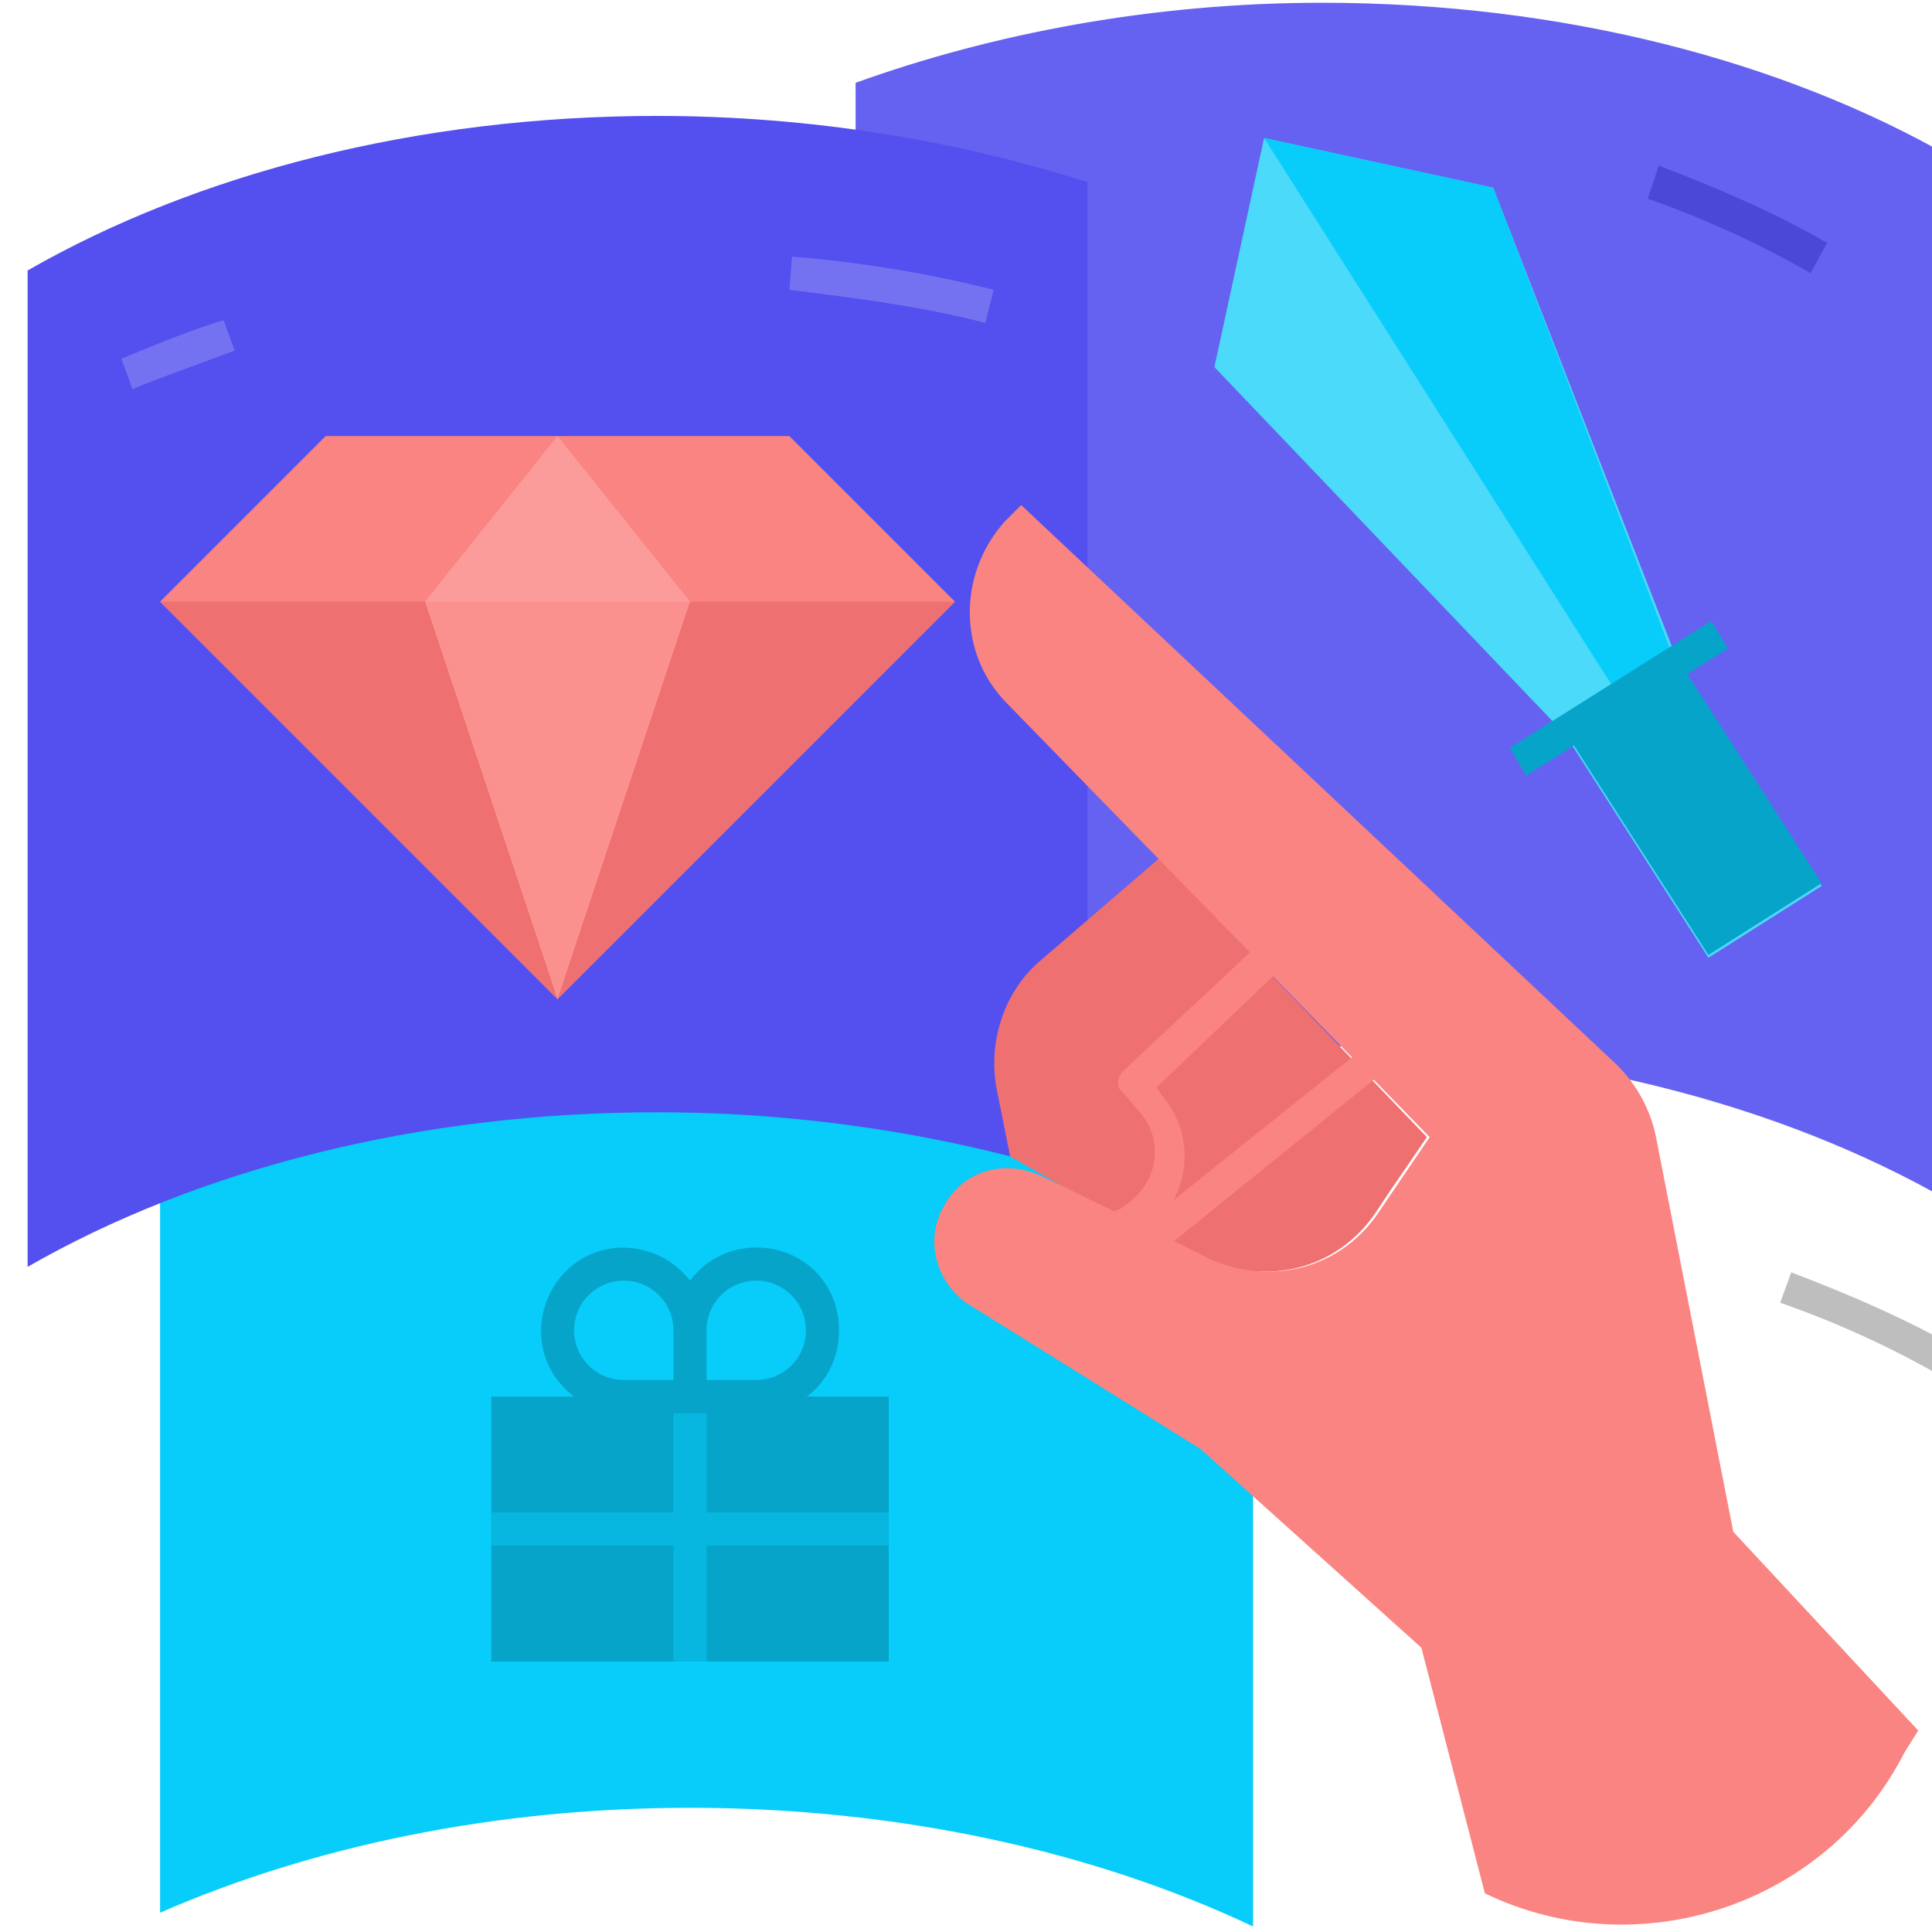
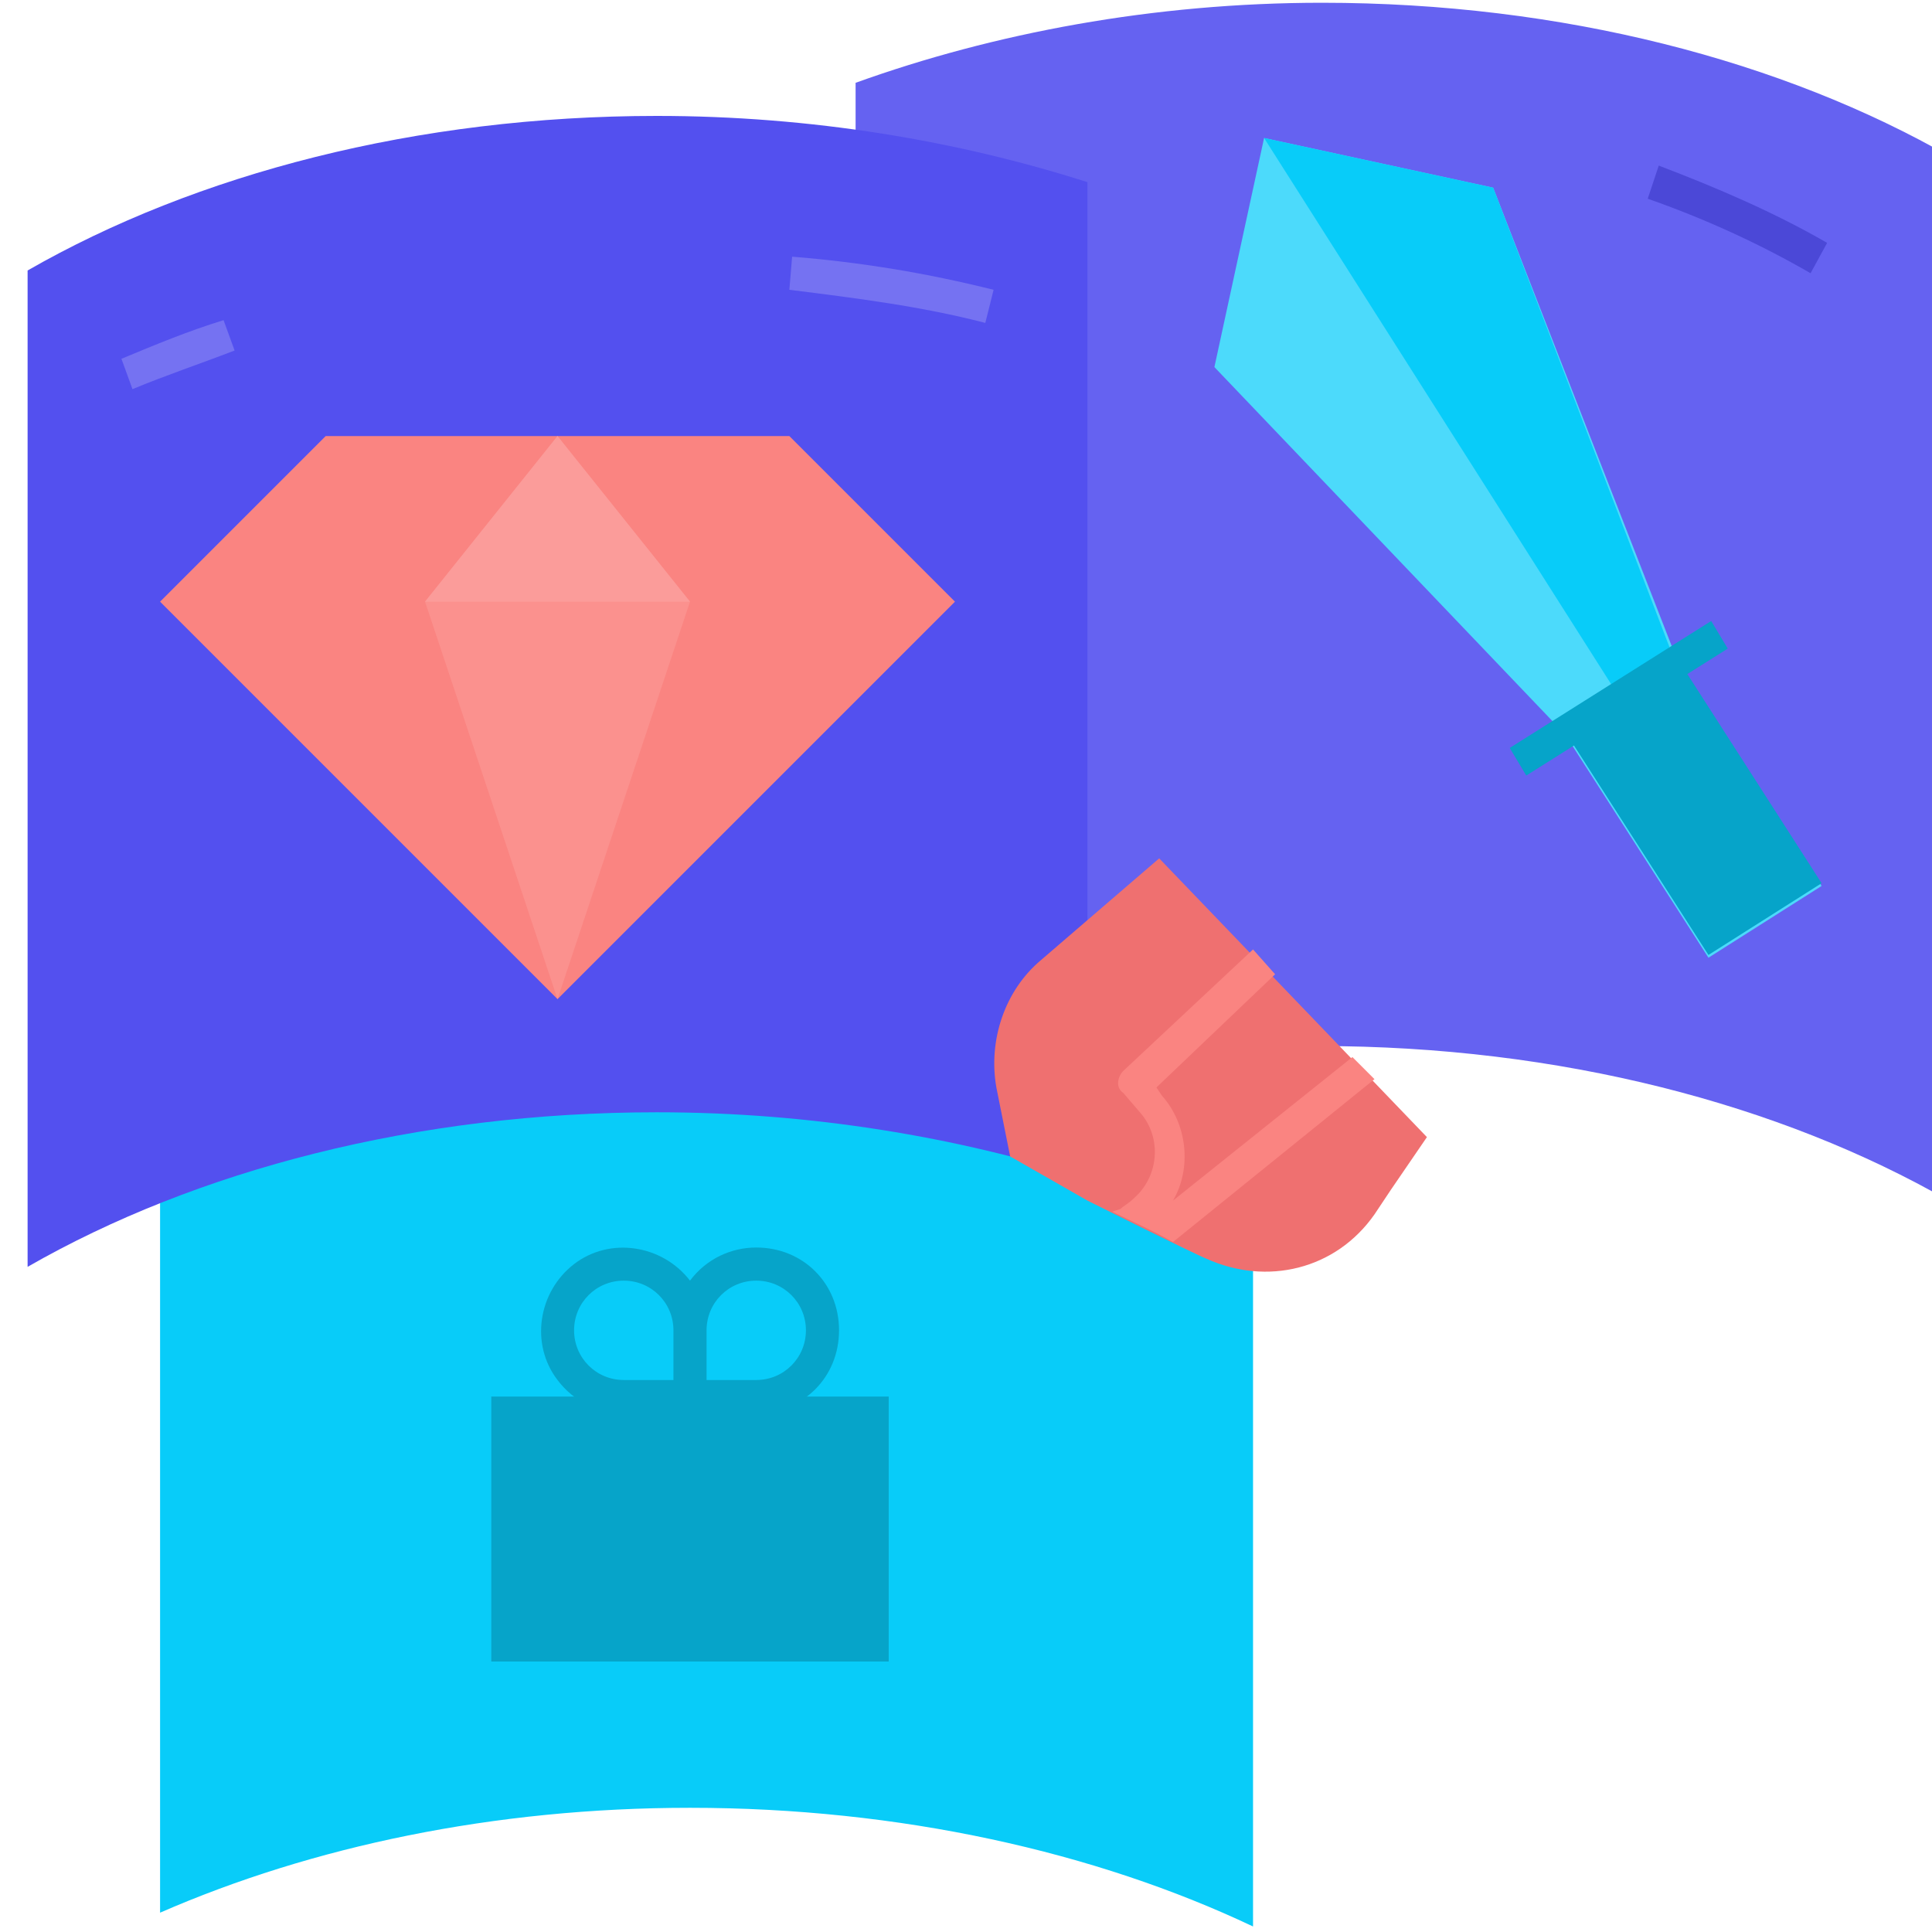
<svg xmlns="http://www.w3.org/2000/svg" id="Layer_1" x="0px" y="0px" width="70px" height="70px" viewBox="0 0 70 70" style="enable-background:new 0 0 70 70;" xml:space="preserve">
  <style type="text/css">	.st0{fill:#08CCF9;}	.st1{fill:#6562F1;}	.st2{fill:#5350EF;}	.st3{fill:#EF7070;}	.st4{fill:#FA8481;}	.st5{fill:#FB918E;}	.st6{fill:#7572F2;}	.st7{fill:#4CDAFB;}	.st8{fill:#4B48D7;}	.st9{fill:#06A4C9;}	.st10{fill:#BEBEBE;}	.st11{fill:#FB9C9A;}	.st12{fill:#07B7E0;}</style>
  <g id="FLAT">
    <path class="st0" d="M25,35.5c-7.1,0-13.7,1.4-19.2,3.8v30c5.5-2.4,12.1-3.8,19.2-3.8c7.6,0,14.7,1.6,20.4,4.3v-30  C39.7,37.1,32.7,35.5,25,35.5z" />
    <path class="st1" d="M70.7,5.7c-6.1-3.5-14.1-5.6-22.8-5.6C41.8,0.1,36,1.2,31,3l0,37.7c5-1.8,10.7-2.8,16.8-2.8  c8.7,0,16.7,2.1,22.8,5.6L70.7,5.7z" />
    <path class="st2" d="M39.4,6.6c-4.7-1.5-10-2.4-15.6-2.4C15.1,4.2,7.1,6.3,1,9.8l0,36.1c6.1-3.5,14.1-5.6,22.8-5.6  c5.6,0,10.9,0.9,15.6,2.4V6.6z" />
    <path class="st3" d="M42,31.1l-4.3,3.7c-1.3,1.1-1.9,2.9-1.6,4.6l0.5,2.5l2.8,1.6c0,0,3.8,1.9,4.3,2.1c2.2,1,4.7,0.4,6.1-1.6  l0.6-0.9l1.3-1.9L42,31.1z" />
-     <path class="st4" d="M34.2,43.7L34.2,43.7c0.7-1.3,2.2-1.7,3.5-1.1c1.7,0.8,4.1,2,6.1,3c2.2,1,4.7,0.4,6.1-1.6l1.9-2.8L36.5,25.5  c-1.8-1.8-1.8-4.7-0.1-6.6l0.6-0.6l21.6,20.3c0.7,0.7,1.2,1.6,1.4,2.6l2.8,14.3l6.7,7.2L69,63.5c-2.8,5.5-9.6,7.8-15.2,5.1h0  l-2.3-8.9l-8-7.2L35,47.2C33.9,46.4,33.5,44.9,34.2,43.7L34.2,43.7z" />
    <path class="st4" d="M28.6,15.8H11.8l-6,6l14.4,14.4l14.4-14.4L28.6,15.8z" />
-     <path class="st3" d="M34.6,21.8H5.8l14.4,14.4L34.6,21.8z" />
    <path class="st5" d="M20.2,15.8l-4.8,6l4.8,14.4L25,21.8L20.2,15.8z" />
    <path class="st6" d="M35.7,11.7c-2.3-0.6-4.7-0.9-7.1-1.2l0.1-1.2c2.5,0.2,4.9,0.6,7.3,1.2L35.7,11.7z" />
    <path class="st6" d="M4.8,14.1L4.4,13c1.2-0.5,2.4-1,3.7-1.4l0.4,1.1C7.2,13.2,6,13.6,4.8,14.1z" />
    <path class="st7" d="M45.8,5l-1.8,8.3l12.7,13.3l5.2,8.1l4.1-2.6l-5.2-8.1L54.1,6.8L45.8,5z" />
    <path class="st0" d="M54.1,6.8L45.8,5l12.9,20.3l2-1.3L54.1,6.8z" />
    <path class="st8" d="M65.6,9.9c-1.9-1.1-3.9-2-5.9-2.7L60.1,6c2.1,0.8,4.2,1.7,6.1,2.8L65.6,9.9z" />
    <path class="st9" d="M17.8,50.6h14.4v9.6H17.8V50.6z" />
-     <path class="st10" d="M70.4,49.9c-1.9-1.1-3.9-2-5.9-2.7l0.4-1.1c2.1,0.8,4.2,1.7,6.1,2.8L70.4,49.9z" />
    <path class="st4" d="M40.6,43.8l-0.3,0.1c0.6,0.3,1.5,0.7,2.2,1.1l7.3-5.9L49,38.3l-6.5,5.2c0.7-1.2,0.5-2.8-0.4-3.8l-0.2-0.3  l4.3-4.1l-0.8-0.9l-4.7,4.4c-0.2,0.2-0.3,0.6,0,0.8l0.6,0.7c0.8,0.9,0.7,2.3-0.2,3.1C40.9,43.6,40.7,43.7,40.6,43.8L40.6,43.8z" />
    <path class="st11" d="M20.2,15.8l4.8,6h-9.6L20.2,15.8z" />
    <path class="st9" d="M56.7,26.5l4.1-2.6l5.2,8.1l-4.1,2.6L56.7,26.5z" />
    <path class="st9" d="M54.7,27.1l7.3-4.6l0.6,1l-7.3,4.6L54.7,27.1z" />
-     <path class="st12" d="M32.2,54.8h-6.6v-4.2h-1.2v4.2h-6.6V56h6.6v4.2h1.2V56h6.6V54.8z" />
    <path class="st9" d="M27.4,45.2c-0.9,0-1.8,0.4-2.4,1.2c-1-1.3-2.9-1.6-4.2-0.6c-1.3,1-1.6,2.9-0.6,4.2c0.6,0.8,1.5,1.2,2.4,1.2  h4.8c1.7,0,3-1.3,3-3S29.1,45.2,27.4,45.2z M20.8,48.2c0-1,0.8-1.8,1.8-1.8c1,0,1.8,0.8,1.8,1.8V50h-1.8  C21.6,50,20.8,49.2,20.8,48.2z M27.4,50h-1.8v-1.8c0-1,0.8-1.8,1.8-1.8s1.8,0.8,1.8,1.8C29.2,49.2,28.4,50,27.4,50z" />
  </g>
</svg>